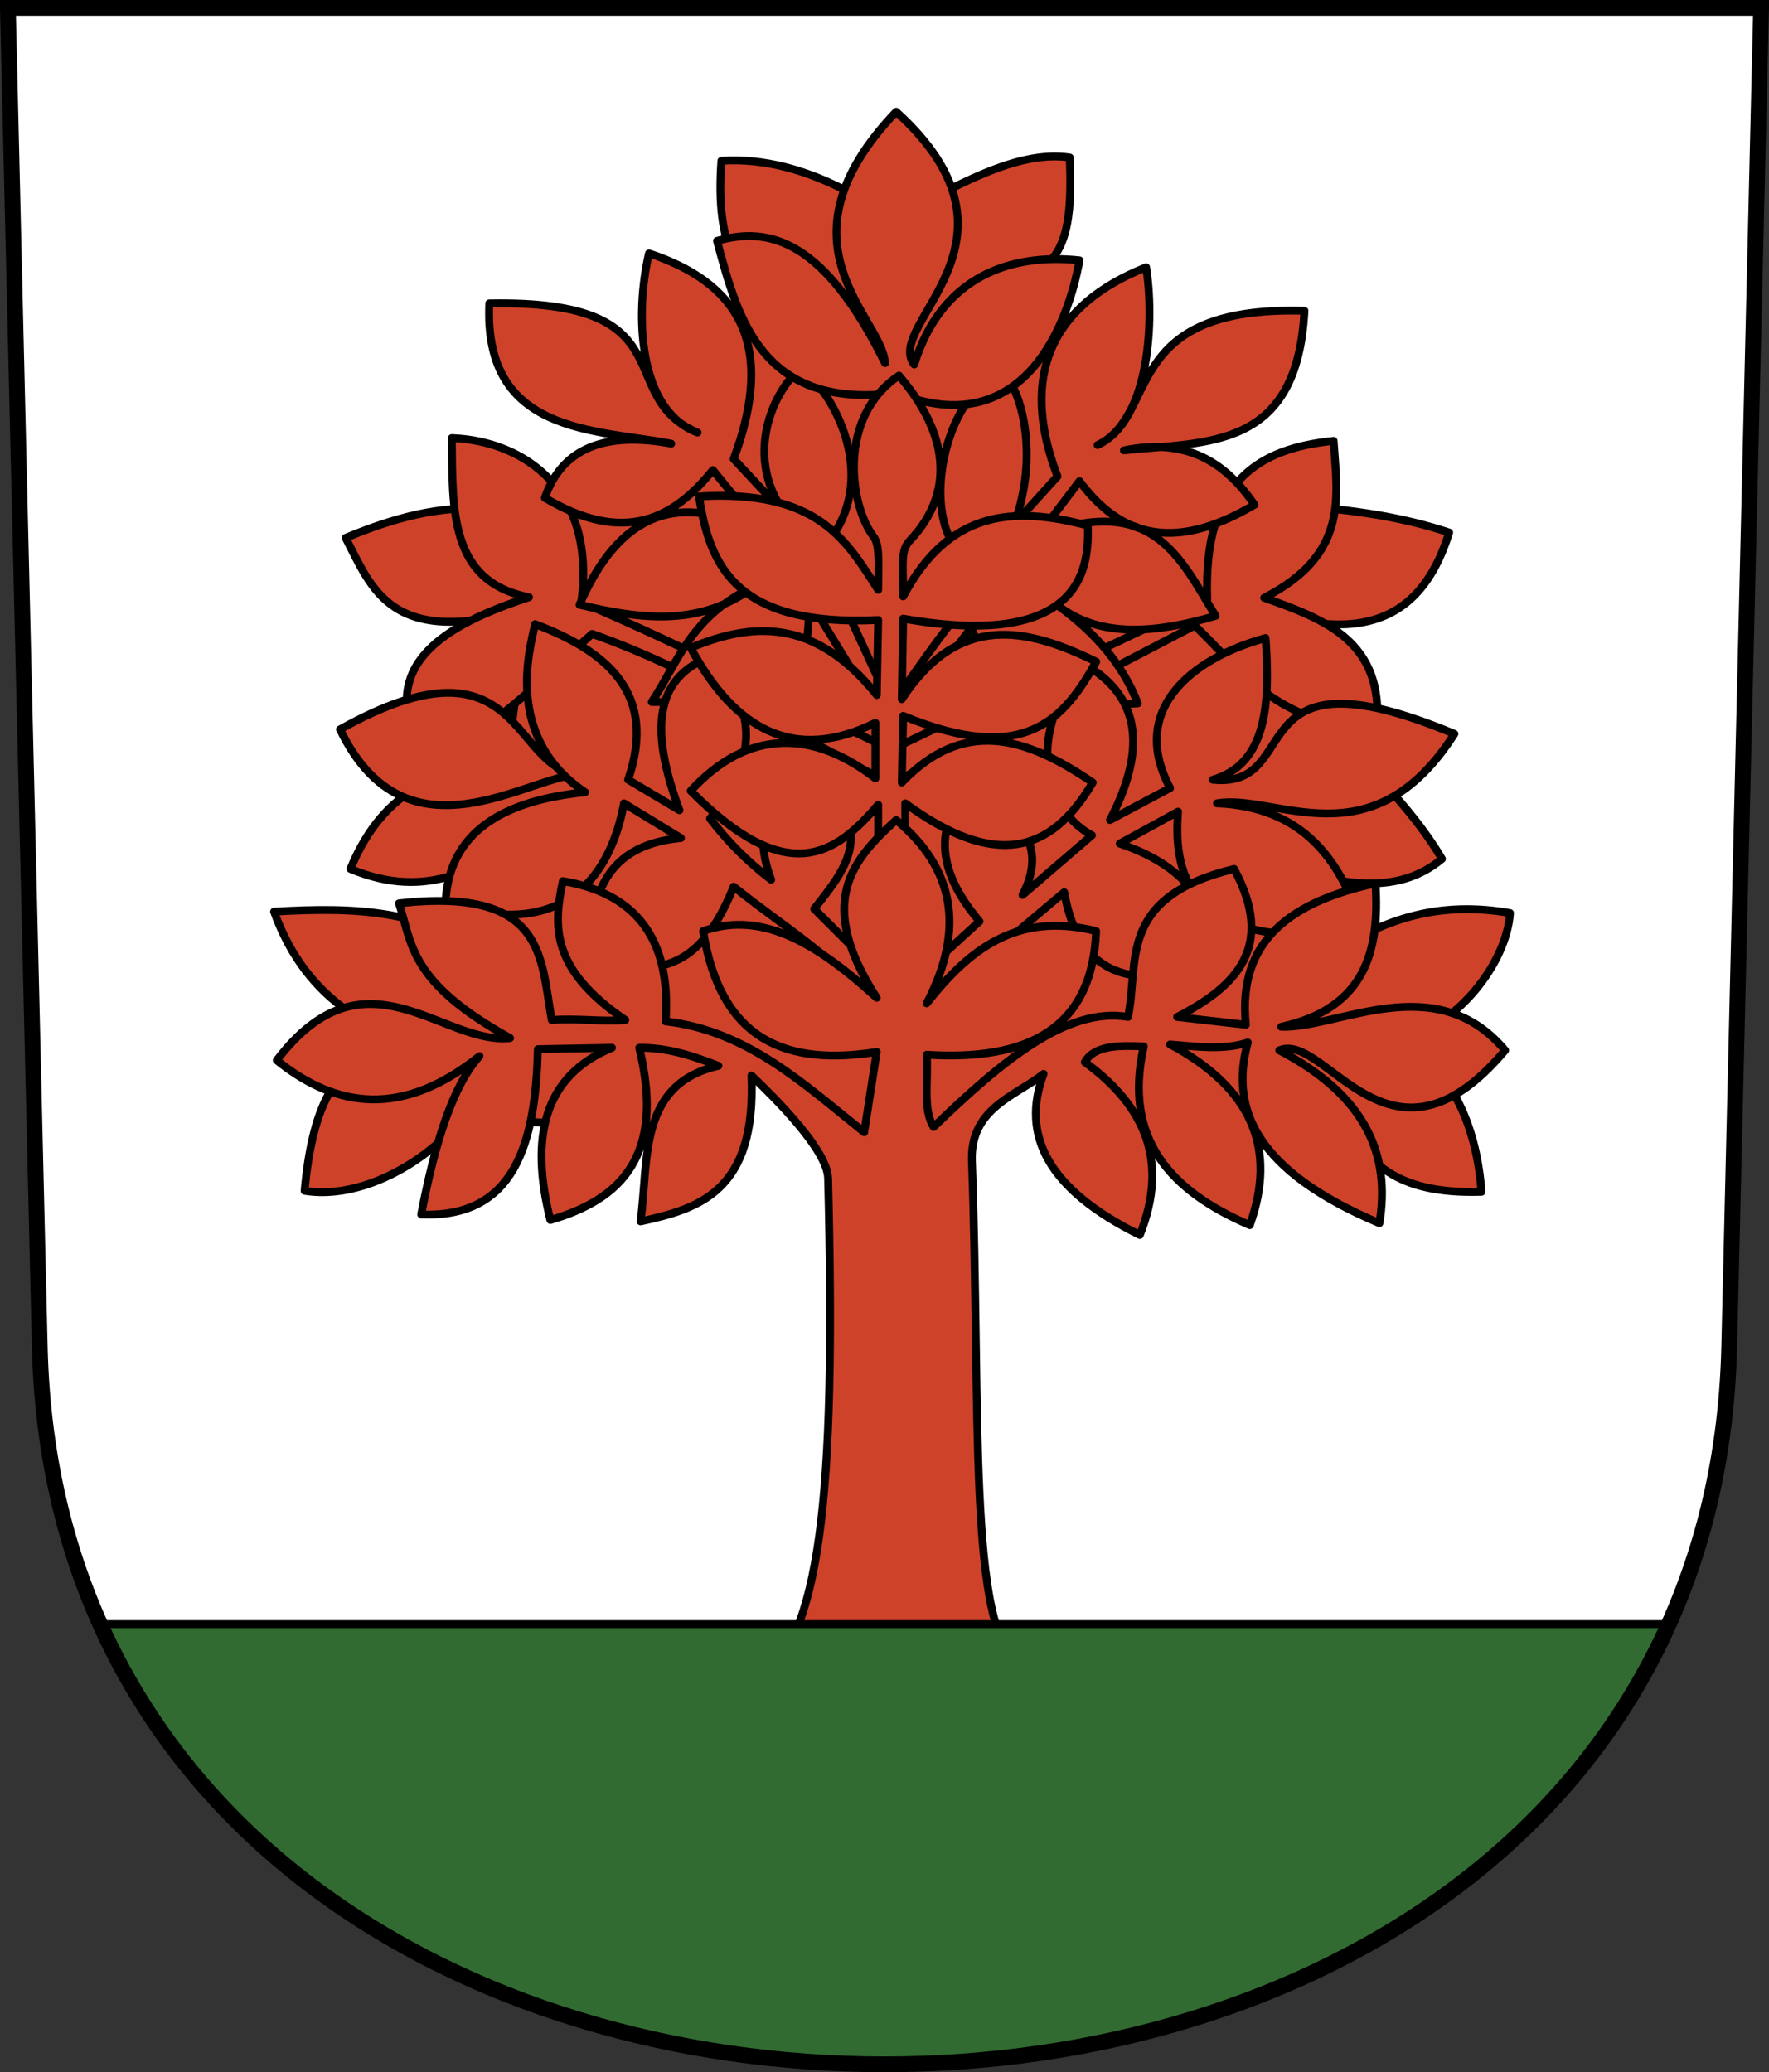
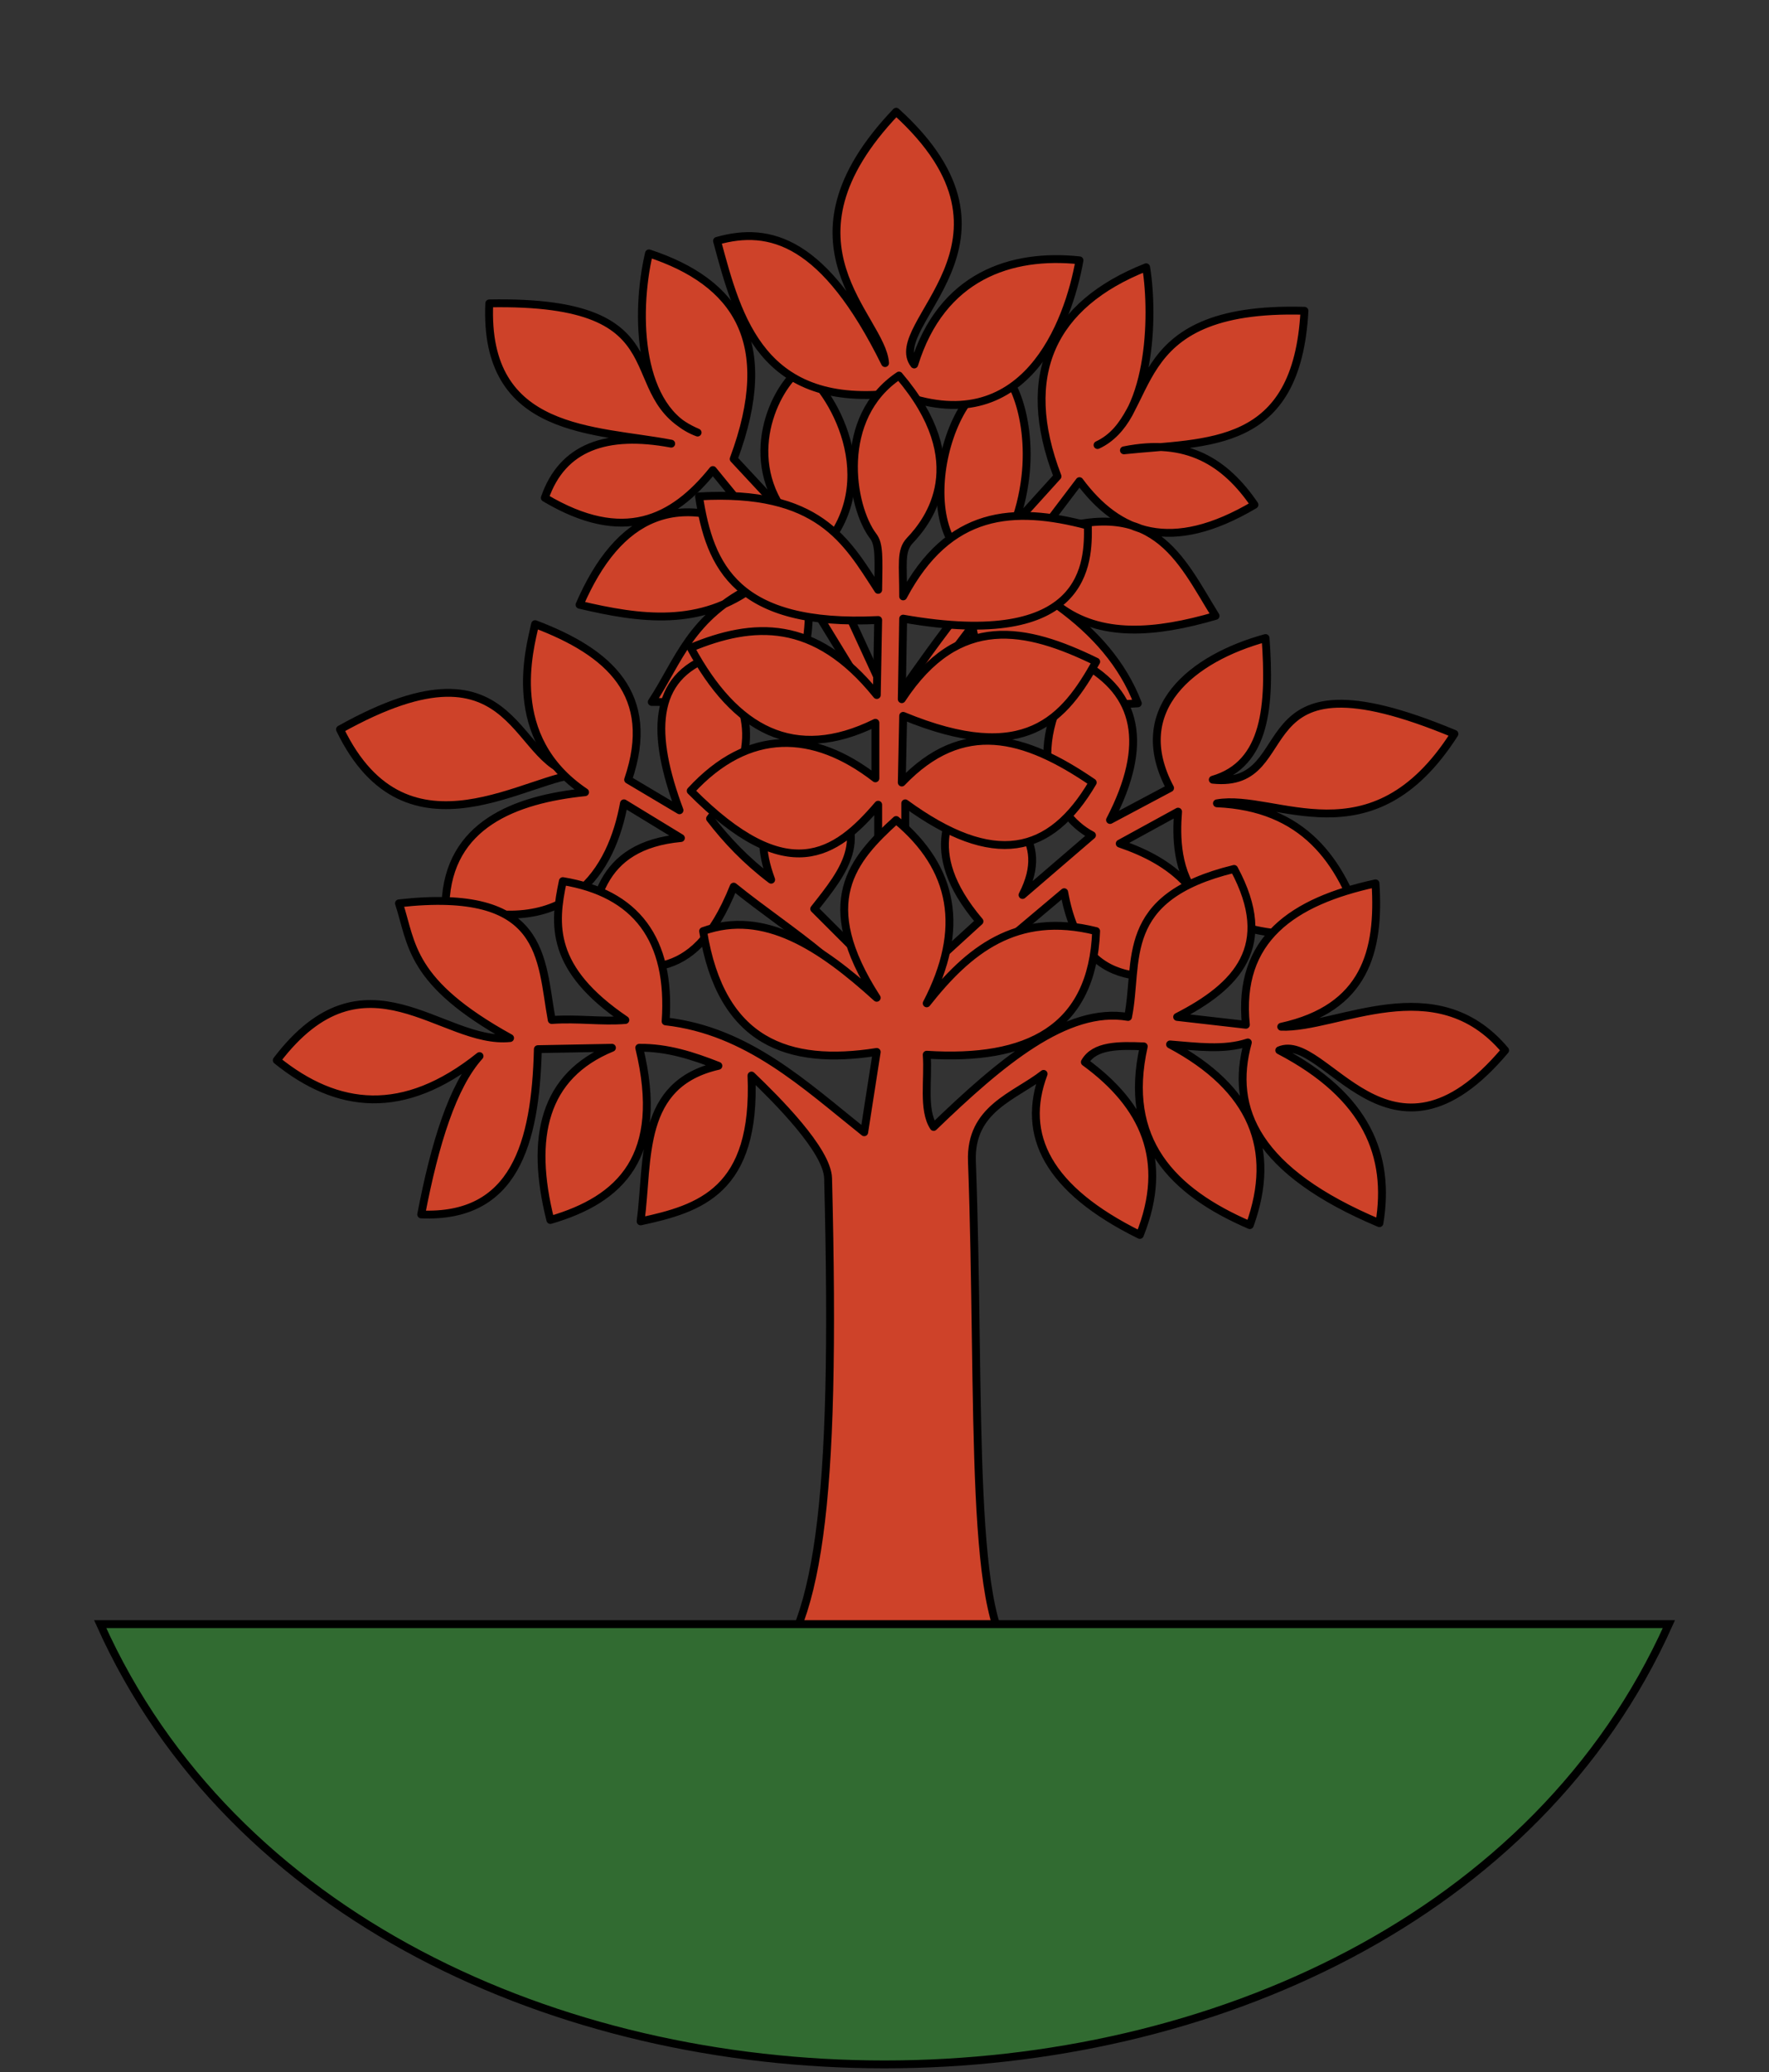
<svg xmlns="http://www.w3.org/2000/svg" id="a" width="224.62" height="263.11" version="1.0">
  <rect width="100%" height="100%" fill="#333333" stroke="none" />
-   <path d="m1 1 4.048 170.02c2.891 121.44 211.63 121.44 214.52 0l4.048-170.02z" fill="#fff" />
-   <path d="m112.56 148.02-17.134-13.225-5.437 8.993-31.289-1.849c-4.678 5.833-13.021 10.398-20.024 9.255 1.948-21.391 11.383-16.777 19.317-17.375-10.161-2.11-18.978-6.384-23.196-18.068 10.066-0.586 19.936-0.42 28.037 6.524l4.937-17.104c-6.572 5.04-13.433 9.272-23.276 5.153 4.35-10.64 11.977-12.64 19.926-13.794l2.469-19.22c-17.25 5.014-19.599-2.447-23.005-9.023 6.23-2.569 11.837-4.096 18.068-3.673l24.158-5.995 11.991-21.16c-4.13-2.016-7.315-5.798-6.503-17.04 11.143-0.79 20.998 6.94 21.545 7.518 7.836-4.091 15.815-8.951 22.693-7.935 0.199 6.024 0.162 11.847-3.879 14.283l13.93 28.566c12.745 1.417 25.966 0.692 38.122 4.761-4.588 14.798-15.947 12.953-28.417 8.375 7.089 12.601 20.827 21.685 27.501 33.064-6.101 5.101-13.773 2.723-19.625 1.274l2.168 13.538c9.068-7.806 17.693-9.415 26.097-7.935-0.422 6.389-6.757 14.483-14.062 16.116 6.981 3.683 9.889 11.594 10.441 19.276-11.338 0.348-14.27-4.099-17.461-8.639l-35.169 0.403-2.292-9.346z" fill="#ce4229" stroke="#000" stroke-linejoin="round" stroke-width=".999" />
-   <path d="m160.52 75.901c10.781-5.522 9.285-12.797 8.817-19.926-9.356 0.958-16.588 4.958-16.046 20.102l-40.15 19.108c-13.084-6.242-24.742-12.483-39.337-18.725 1.921-14.228-7.255-20.501-16.438-20.838 0.12 9.111-0.345 18.21 9.802 20.205-10.766 3.528-19.033 8.503-14.034 18.941 6.401 1.392 14.382-7.489 22.042-14.283 13.609 4.753 25.314 12.678 37.965 19.026l38.563-20.084c5.927 5.683 10.226 12.55 23.1 13.181 1.063-11.178-6.577-13.974-14.283-16.708z" fill="#ce4229" stroke="#000" stroke-linejoin="round" stroke-width=".999" />
  <path d="m113.14 89.732s8.63-12.893 13.348-17.357c-11.865-0.973-6.938-24.27 1.226-24.562 1.582 1.422 4.456 9.368 1.067 18.743l5.497-6.077c-4.955-12.897-0.654-21.83 11.255-26.544 1.02 6.257 0.627 19.429-6.172 22.571 7.948-3.711 2.71-17.727 26.274-17.045-0.943 17.717-12.245 16.588-22.923 17.717 7.993-1.623 12.885 1.502 16.575 6.911-10.574 6.268-17.278 3.659-22.218-2.998l-5.29 6.98c14.718-5.702 18.127 2.983 22.571 10.124-7.611 2.22-14.629 2.828-19.926-1.234 4.583 3.344 8.125 7.339 10.051 12.343-7.285 0.534-19.86-0.419-20.996-9.823l-10.338 13.702-10.457-17.104c0.659 16.831-10.803 12.941-19.926 13.049 3.429-5.182 4.864-10.863 13.225-14.812-7.05 5.388-14.69 4.283-22.394 2.469 4.868-11.26 12.468-15.146 23.981-8.464l-7.053-8.64c-5.045 6.274-11.333 9.482-21.336 3.527 2.235-6.445 7.829-8.409 16.046-6.877-9.634-1.853-23.844-1.125-23.1-17.81 25.481-0.481 15.581 11.795 26.45 16.399-7.535-2.806-8.001-14.922-6.172-22.747 11.035 3.633 16.31 11.184 10.756 26.097l7.053 7.582c-6.241-7.512-1.861-16.592 1.462-19.01 3.74 2.25 10.97 14.289 2.417 23.242z" fill="#ce4229" stroke="#000" stroke-linejoin="round" stroke-width=".999" />
  <path d="m73.942 98.296c-9.088 0.13-7.261-18.834-30.77-5.686 8.542 17.717 24.356 5.511 30.77 5.686z" fill="#ce4229" stroke="#000" stroke-linejoin="round" stroke-width=".999" />
  <path d="m114.23 126.24 10.139-9.258c-7.779-9.168-3.25-14.504-1.234-17.457 4.935 3.565 10.428 6.894 6.701 14.107l8.817-7.582c-5.19-2.709-9.044-11.423-1.234-21.865 6.962 3.806 8.553 10.244 3.527 19.926l7.626-4.056c-5.331-10.033 2.848-16.507 12.123-19.044 0.611 8.484 0.123 16.007-6.701 17.986 11.862 1.251 2.797-17.453 30.682-5.819-10.536 16.507-22.704 7.504-30.153 8.817 10.912 0.473 15.788 7.154 18.515 16.046-23.494 3.495-23.93-8.728-23.452-14.988l-7.406 4.056c6.547 2.246 11.922 6.104 12.872 16.046-8.539 1.134-17.535 3.337-19.926-9.875l-21.988 18.515c-3.664-8.345-12.628-13.261-19.979-19.22-5.414 13.481-12.052 9.523-18.339 10.58-0.075-8.396 1.267-15.784 11.638-16.752l-7.23-4.408c-1.524 8.327-6.856 17.793-22.659 12.696 0.4-9.976 8.795-13.189 17.721-14.107-10.296-6.934-7.037-18.154-6.348-21.336 9.411 3.554 15.494 8.949 11.814 19.749l6.524 3.879c-3.57-9.551-3.594-16.909 4.232-19.573 4.471 6.021 6.829 11.58-0.353 20.631 2.066 2.69 4.521 5.303 7.759 7.759-2.696-7.326 0.185-10.884 6.172-12.343 7.187 6.431 3.093 11.217-0.705 16.046z" fill="#ce4229" stroke="#000" stroke-linejoin="round" stroke-width=".999" />
  <path d="m113.88 49.892c-17.13 2.166-20.164-9.354-22.835-19.308 6.712-1.895 13.635-0.071 21.336 15.517-0.363-5.827-14.574-15.167 1.411-31.916 18.23 16.53-1.657 26.976 2.292 32.093 3.473-11.256 12.318-14.144 20.984-13.225-1.373 7.78-6.889 23.273-23.188 16.84z" fill="#ce4229" stroke="#000" stroke-linejoin="round" stroke-width=".999" />
  <path d="m114.15 47.688c9.428 11.065 3.79 18.41 1.384 20.938-1.239 1.302-0.843 3.023-0.855 7.099 5.807-10.935 13.984-11.5 23.452-8.993 0.087 4.665 0.021 15.956-23.452 11.814l-0.176 10.227c7.229-11.019 15.831-9.084 24.687-4.761-4.024 7.184-8.932 13.326-24.51 6.877l-0.176 8.464c7.755-8.108 15.554-5.942 24.246 0-5.381 9.168-12.551 10.862-23.805 2.645v7.181l-3.438 0.088v-7.093c-5.385 6.297-11.474 10.694-23.805-1.763 7.358-8.006 15.617-7.654 23.452-1.587v-7.053c-10.32 5.085-17.83 0.897-23.452-9.522 7.876-3.27 15.752-3.796 23.629 5.995l0.176-9.522c-18.043 0.871-21.398-6.826-22.747-15.694 15.216-0.875 18.722 5.659 22.747 11.864 0.072-4.173 0.145-5.798-0.625-6.808-2.905-3.809-4.681-15.075 3.27-20.397z" fill="#ce4229" stroke="#000" stroke-linejoin="round" stroke-width=".999" />
  <path d="m129.52 210.91c-6.71-3.034-4.969-32.598-6.11-63.465-0.248-6.716 5.434-8.229 9.102-11.097-2.924 7.77 0.519 14.672 12.219 20.449 3.77-9.467 0.538-16.463-6.982-21.945 1.221-2.15 4.304-2.127 7.481-1.995-2.665 11.894 3.546 18.416 13.466 22.693 3.445-9.596 0.393-17.336-10.125-22.942 3.379 0.266 6.814 0.757 9.875-0.249-2.357 8.528 1.16 16.404 16.708 22.942 1.401-8.502-1.514-16.096-12.718-21.945 5.867-2.496 13.965 17.51 28.678 0-8.836-10.522-21.305-2.727-28.428-2.993 10.666-2.337 12.521-9.598 11.97-18.204-10.478 2.277-17.571 7.068-16.459 17.955l-8.728-0.997c7.577-3.88 12.515-8.977 7.232-18.792-14.852 3.613-12.038 11.745-13.466 18.792-7.815-1.335-16.214 5.801-24.684 13.967-1.431-2.204-0.635-6.077-0.882-9.169 12.75 0.801 21.043-3.218 21.513-15.694-10.18-2.562-16.268 2.517-21.513 9.169 4.922-9.438 3.501-17.162-3.879-23.276-5.507 5.01-10.331 10.387-2.469 22.571-7.089-6.437-14.294-11.244-22.042-8.464 2.272 14.135 10.826 17.104 22.042 15.341l-1.587 10.197c-7.522-5.998-14.799-12.903-25.216-14.076 0.73-10.508-3.805-16.278-13.049-17.81-1.177 5.53-1.661 11.124 7.935 17.633-3.022 0.248-6.004-0.24-9.346 0-1.437-7.824-0.675-16.91-19.397-14.812 1.695 5.186 1.294 10.013 14.107 17.104-8.628 0.907-18.378-11.948-29.624 2.821 7.671 6.197 16.082 7.217 25.745-0.529-3.392 3.746-5.672 11.051-7.406 20.102 11.839 0.498 14.515-8.951 14.812-20.984 3.326-0.059 6.414-0.118 9.409-0.176-8.65 3.556-10.465 11.334-7.822 21.865 8.882-2.584 14.636-8.041 11.285-21.865 3.552-0.043 6.828 1.02 10.051 2.292-10.166 2.316-8.834 11.769-9.875 19.749 7.534-1.625 14.691-3.852 14.077-18.515 3.136 3.005 9.636 9.465 9.728 13.049 1.081 42.256-1.221 57.453-8.64 64.362z" fill="#ce4229" stroke="#000" stroke-linejoin="round" stroke-width=".999" />
  <path d="m12.72 206.21c33.412 74.532 165.78 74.532 199.19 0z" fill="#316b31" stroke="#000" stroke-width="1px" />
-   <path d="m1 1 4.048 170.02c2.891 121.44 211.63 121.44 214.52 0l4.048-170.02z" fill="none" stroke="#000" stroke-width="2" />
</svg>